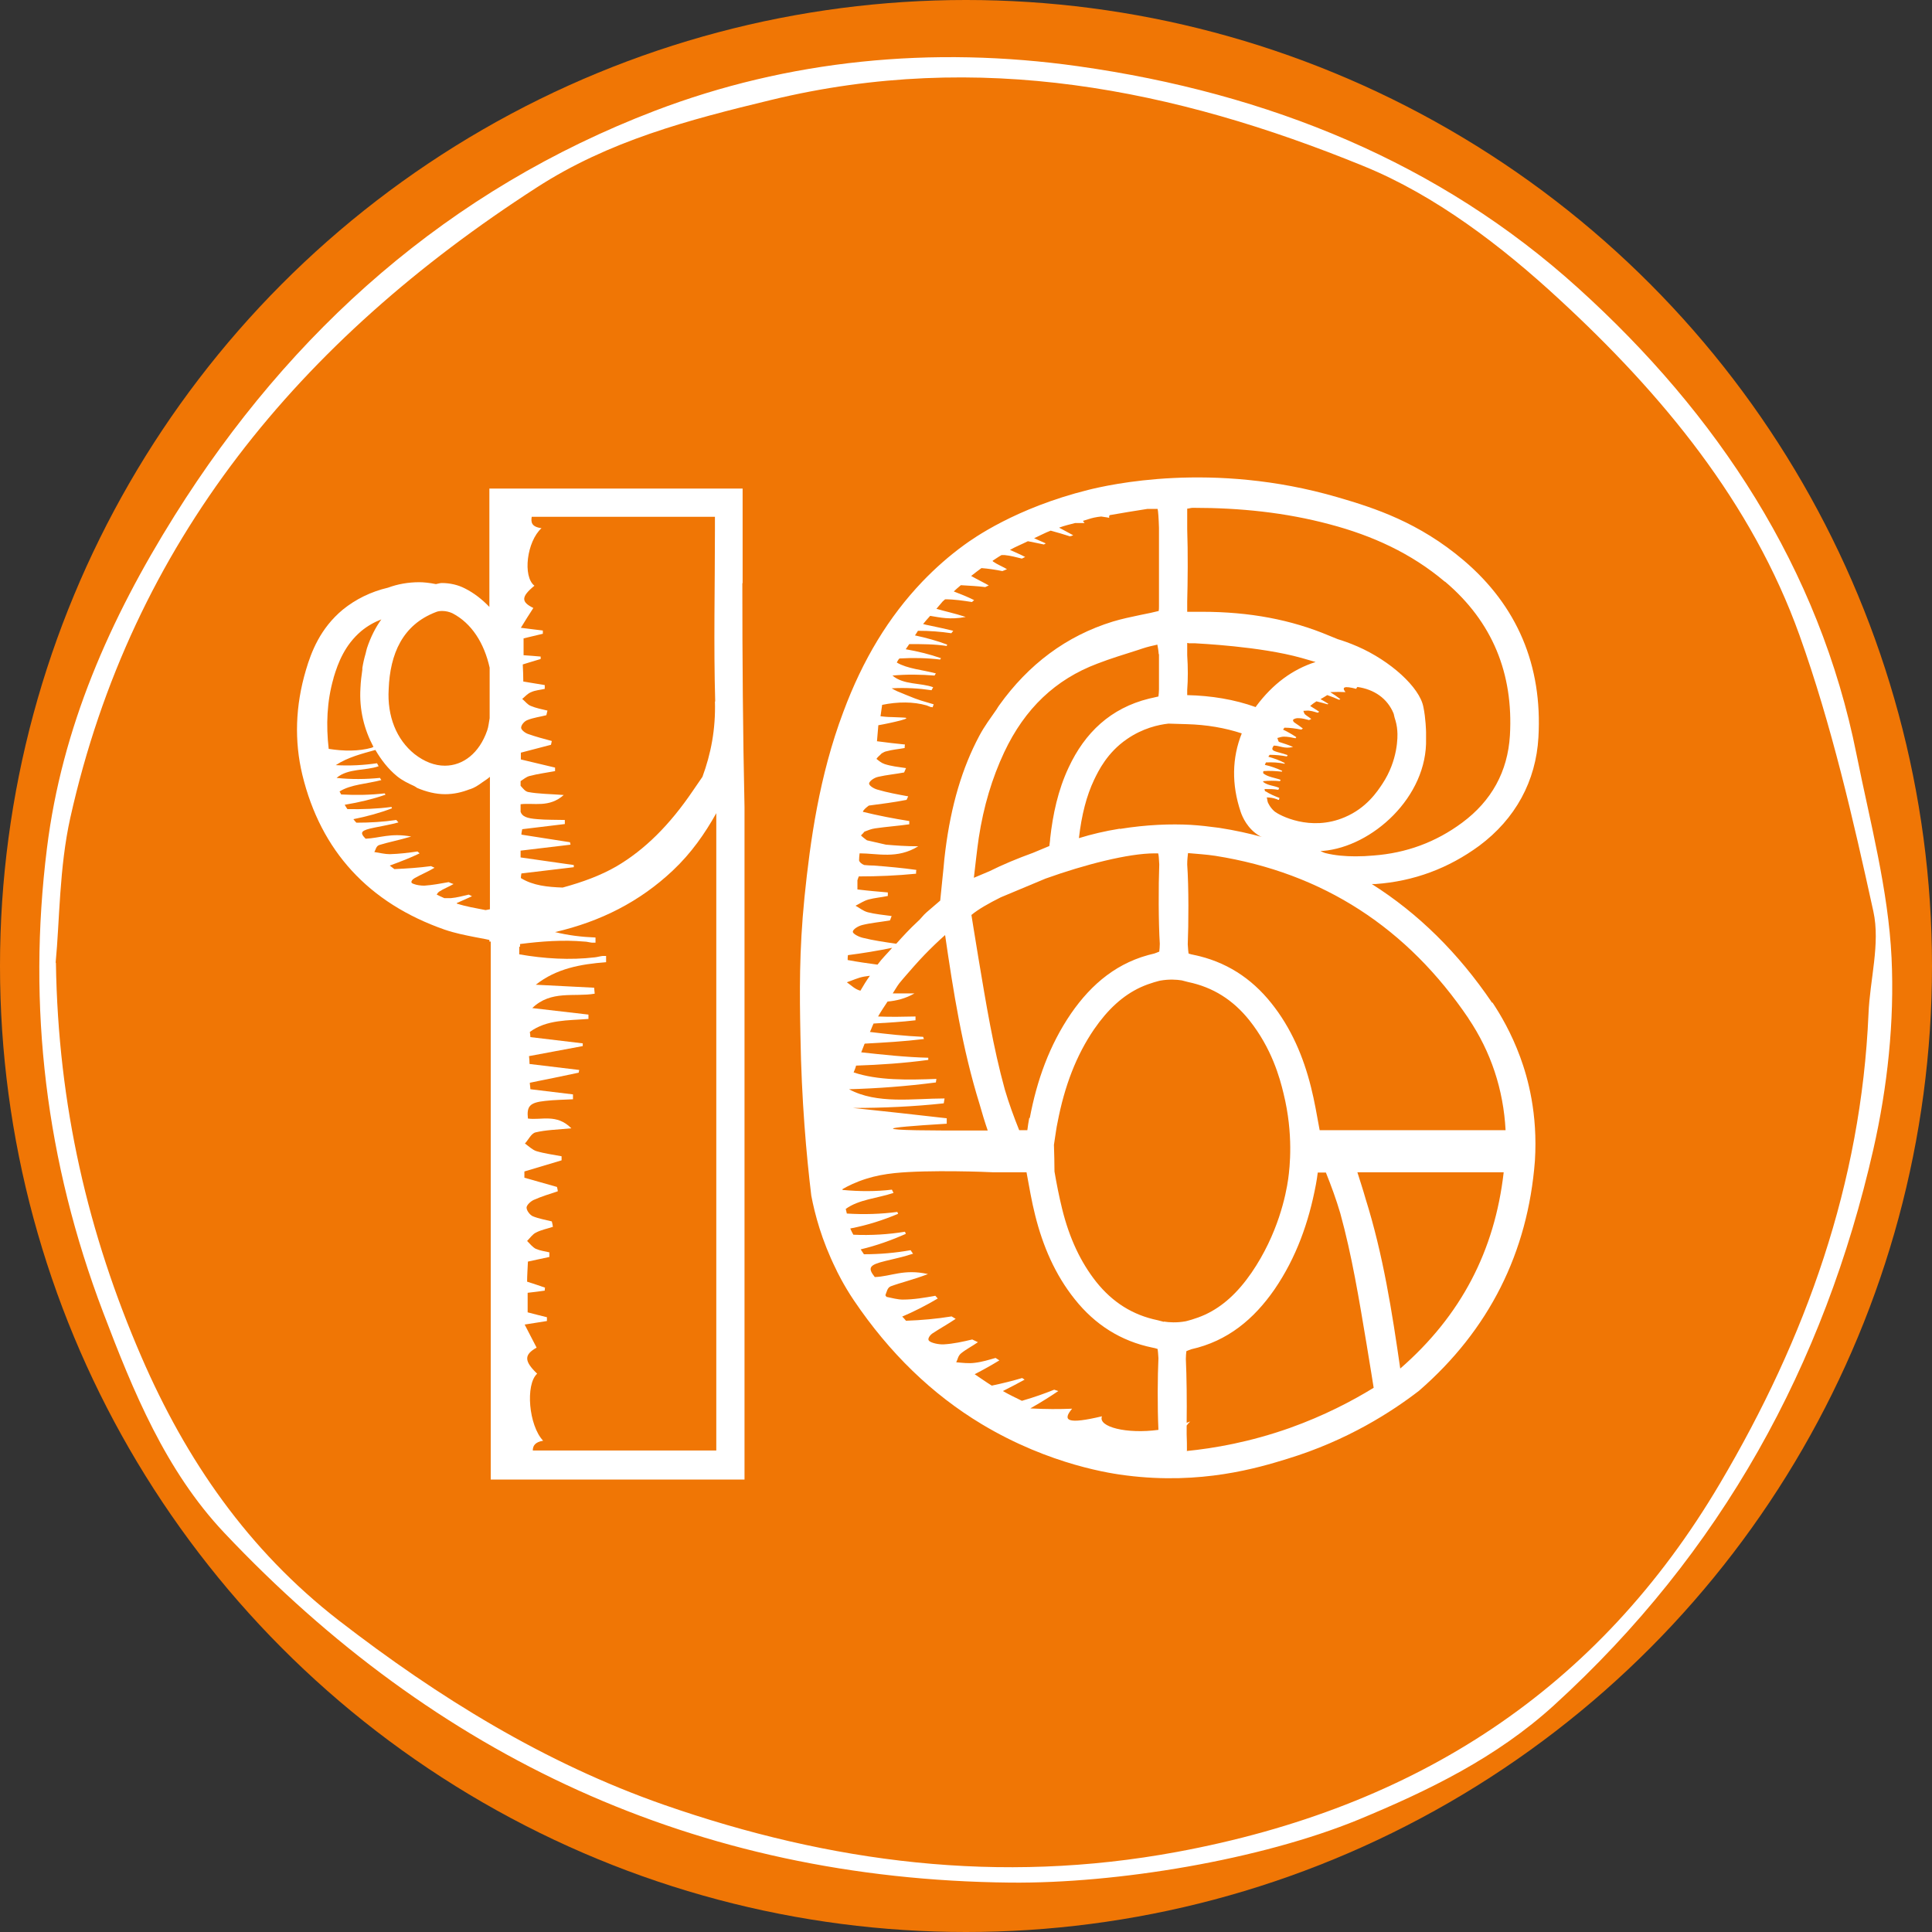
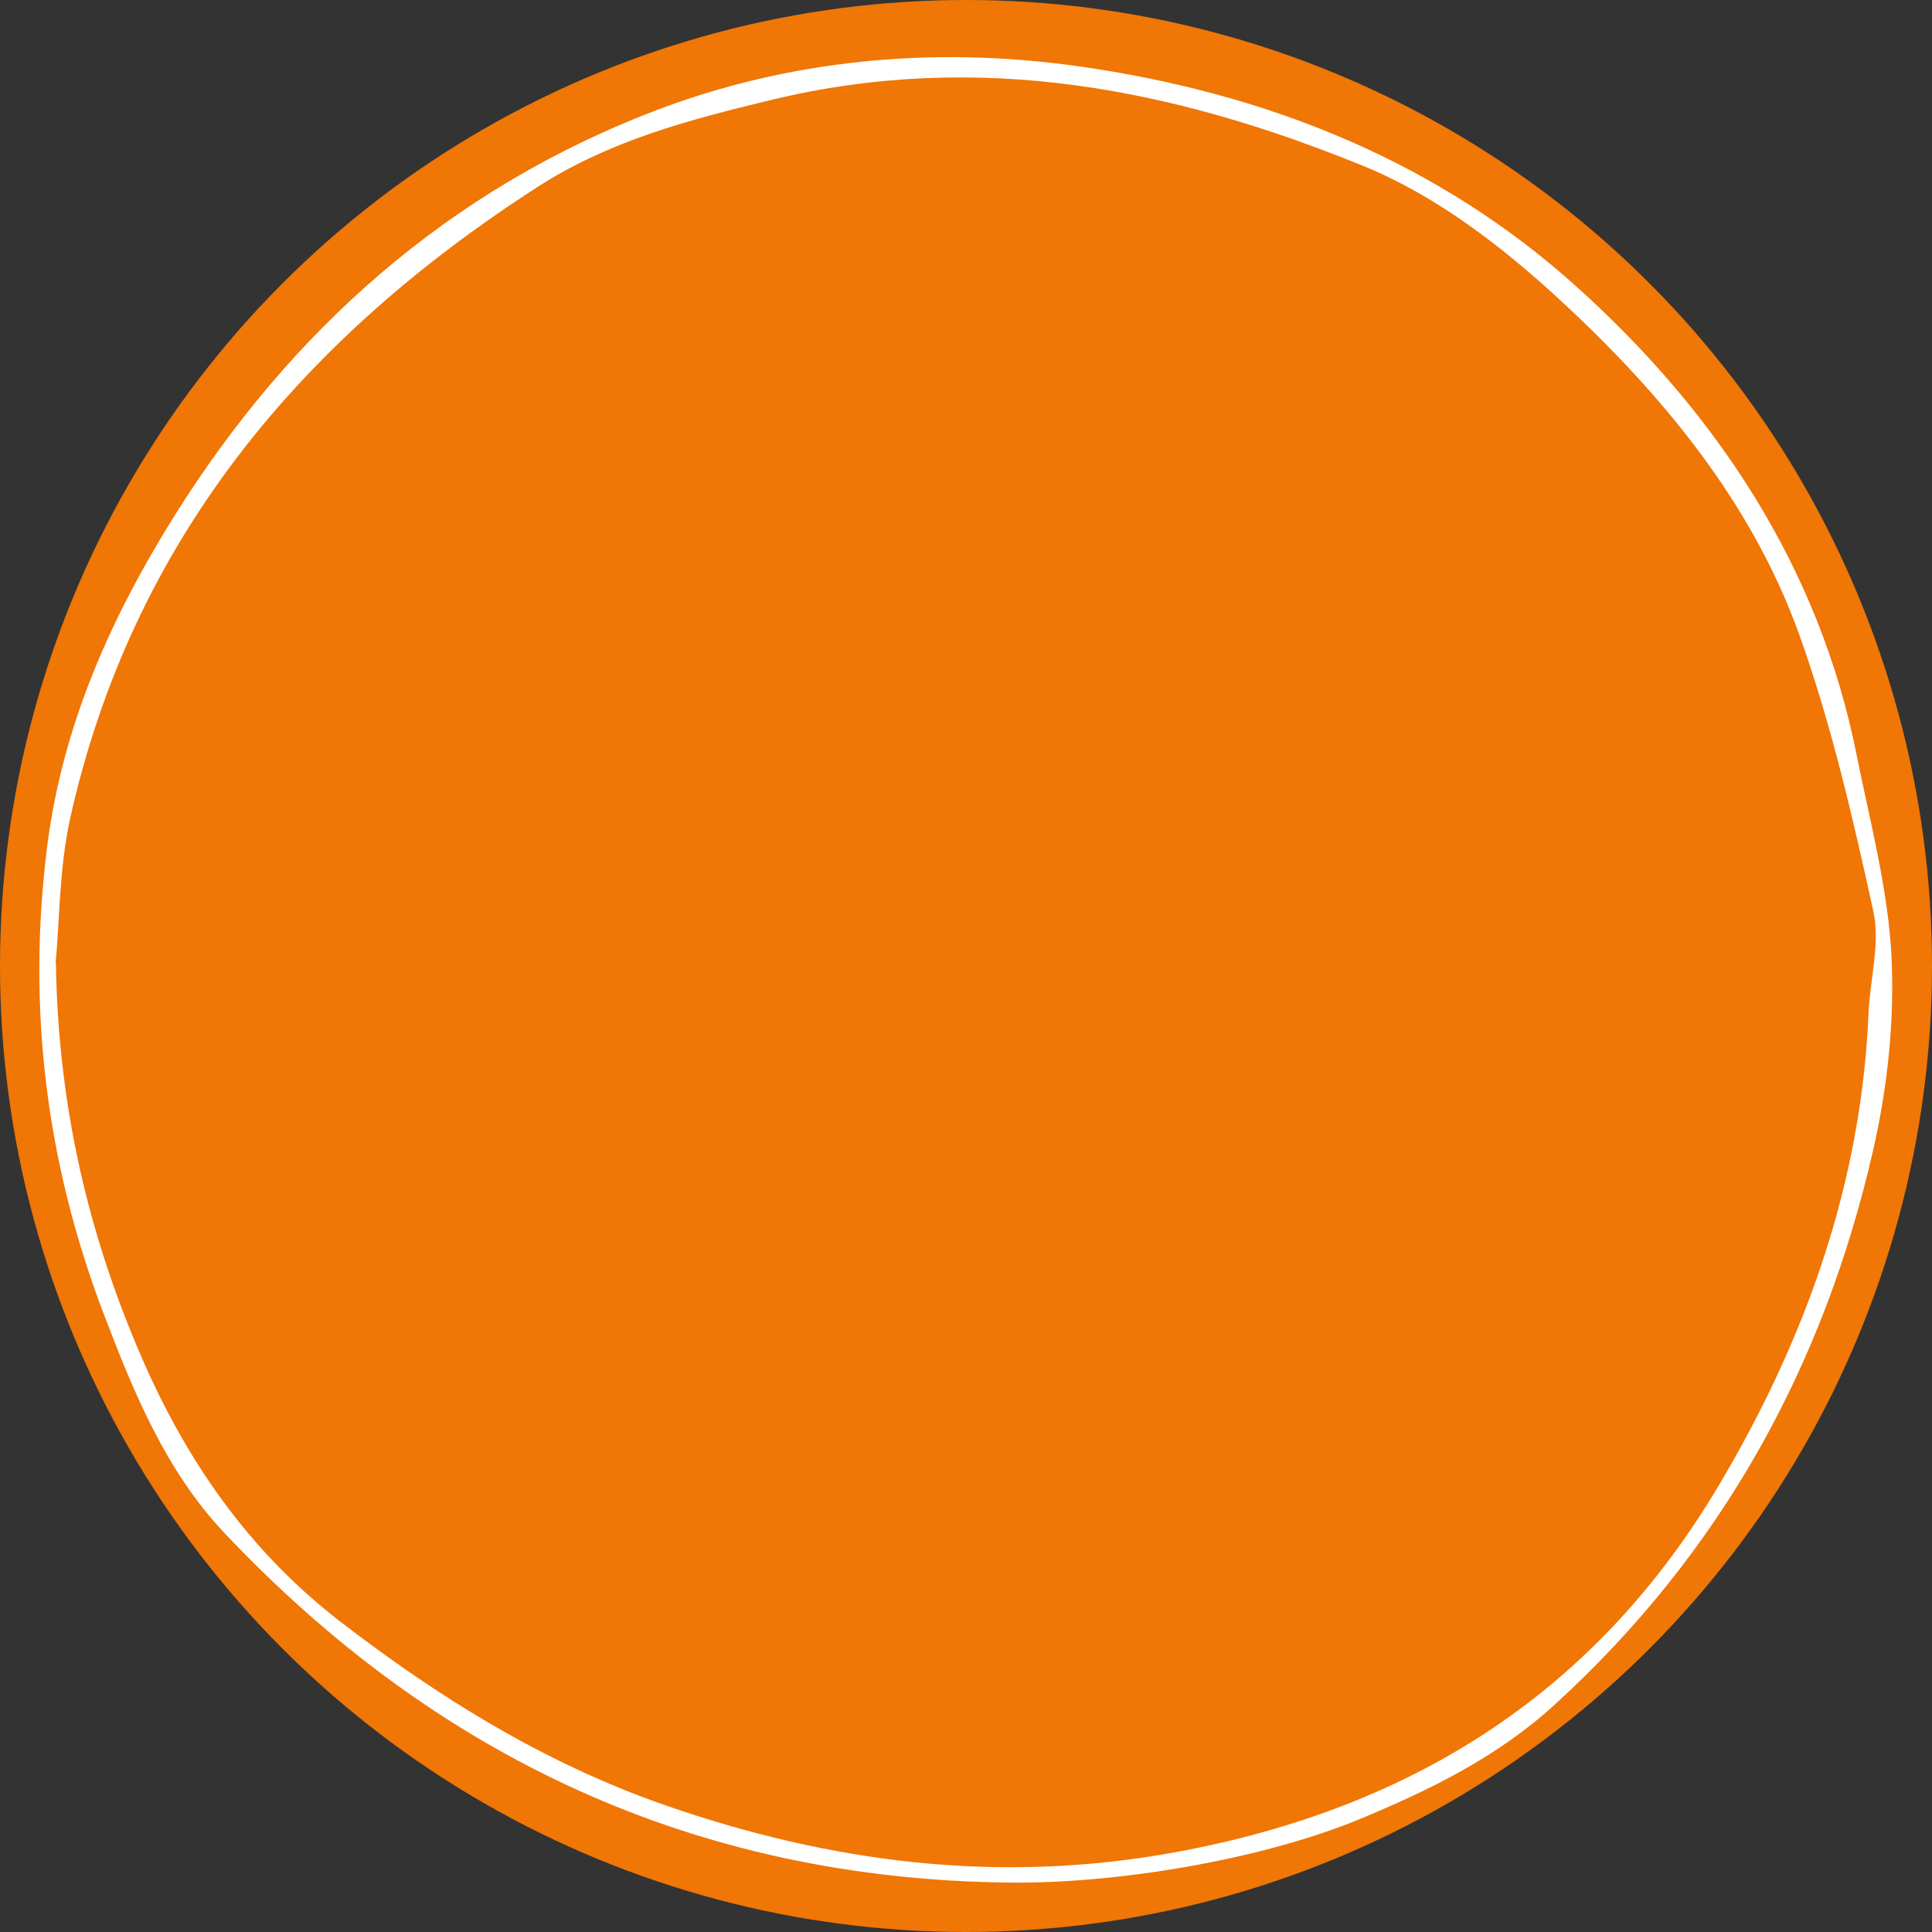
<svg xmlns="http://www.w3.org/2000/svg" id="Layer_2" viewBox="0 0 71.18 71.18">
  <rect x="0" y="0" width="71.18" height="71.18" fill="#333333" stroke="none" />
  <g id="Layer_1-2">
    <circle cx="35.59" cy="35.59" r="35.59" style="fill:#f07605;" />
-     <path d="m54.97,36.94c-1.24-1.83-2.72-3.29-4.43-4.37.05,0,.09,0,.14,0,1.41-.1,2.69-.58,3.82-1.41,1.33-.99,2.09-2.38,2.18-4,.15-2.64-.78-4.84-2.76-6.52-1.64-1.39-3.26-1.92-4.64-2.32-4.63-1.35-8.46-.45-9.19-.27-2.68.67-4.24,1.79-4.57,2.03-.55.4-1.06.85-1.54,1.35-1.23,1.29-2.19,2.86-2.91,4.8-.89,2.36-1.22,4.77-1.43,6.82-.2,2-.18,3.54-.15,5.1.04,2.4.22,4.41.4,5.9.13.68.38,1.64.91,2.71.01.03.28.59.66,1.15,1.31,1.94,2.88,3.46,4.71,4.56,2.53,1.52,4.84,1.83,5.33,1.89,2.75.35,4.85-.28,5.92-.61,2.23-.68,3.86-1.74,4.86-2.51,2.58-2.24,4.01-5.09,4.27-8.47.11-1.74-.26-3.06-.54-3.82-.33-.9-.73-1.57-1.02-2.01Zm-21.27-1.37c.23-.26.47-.51.73-.76.12-.12.26-.24.39-.36.3,2.06.63,4.17,1.27,6.23.09.32.19.65.3.97-2.32.01-3.49-.01-3.49-.07,0-.04.66-.1,1.98-.18v-.2c-1.15-.13-2.3-.26-3.45-.38,1.11,0,2.23-.05,3.34-.17.01-.06.02-.12.03-.18-1.15,0-2.49.22-3.52-.34,1.07-.03,2.13-.11,3.2-.25l.02-.13c-1.06.04-2.16.06-3.05-.24.03-.08.07-.16.09-.25.89-.03,1.77-.09,2.66-.21,0-.03,0-.05,0-.08-.82-.02-1.65-.11-2.47-.2.04-.09.07-.19.11-.28,0-.01.01-.03.02-.04.73-.04,1.45-.08,2.18-.17l-.03-.08c-.66-.03-1.31-.1-1.96-.18.05-.1.08-.2.13-.3,0,0,0,0,0-.01.52-.03,1.04-.06,1.55-.12,0-.05,0-.1,0-.14-.46.01-.92.02-1.38,0,.11-.19.23-.37.35-.55.33-.03.66-.11.99-.3-.3,0-.55,0-.8,0,.08-.12.15-.25.24-.37.17-.21.37-.43.56-.65Zm10.09-11.87h.23c.12.01,2.4.11,3.93.54.18.05.35.1.52.15-.85.27-1.58.81-2.19,1.63,0,.01-.01.02-.02.03-.78-.28-1.63-.42-2.52-.44v-.19c.03-.38.03-.83,0-1.28v-.45h.04Zm2.82,5.46s-.02-.06-.02-.09c.17,0,.35,0,.51.03,0-.02.02-.04.03-.07-.18-.09-.41-.08-.59-.22,0-.01,0-.02,0-.03.21-.02.42-.02.62,0,0-.02.02-.03.02-.05-.22-.08-.47-.1-.64-.24,0-.02,0-.03,0-.05,0,0,0-.02.01-.03.23-.02.46,0,.68.02,0,0,0-.02.01-.03-.2-.09-.41-.17-.64-.22.01-.03.03-.06.04-.09.24-.01.47,0,.69.05,0-.01,0-.02,0-.03-.19-.1-.39-.17-.6-.23.01-.02.03-.05.05-.07.21,0,.42.02.63.06.01-.02.02-.03.03-.05-.12-.04-.25-.08-.37-.11-.21-.06-.24-.1-.14-.24.22,0,.39.13.71.05-.2-.09-.36-.13-.5-.18-.06-.02-.05-.1-.08-.15.08-.02.16-.05.24-.05.15,0,.29.03.43.06.01-.01.02-.03.03-.04-.15-.1-.32-.2-.49-.28.02-.02.04-.05.05-.07.21,0,.41.03.62.07.02-.01.04-.02.06-.04-.1-.08-.21-.15-.31-.22-.04-.03-.07-.08-.04-.11.03-.03.13-.06.2-.05.13,0,.26.04.38.07.03-.01.05-.03.08-.04-.07-.06-.16-.11-.23-.17-.04-.04-.04-.09-.06-.13.08,0,.17-.02.25,0,.1.01.19.05.28.07.02-.01.03-.02.05-.04-.1-.07-.21-.13-.33-.21.07-.06.15-.12.23-.17.16.04.28.07.41.11.01,0,.02-.02.03-.02-.09-.05-.17-.11-.29-.17.09-.05.17-.1.25-.15.17.06.3.11.43.17.02,0,.04-.01.05-.02-.1-.08-.2-.15-.37-.26.21-.01.38-.01.56,0-.14-.18-.06-.24.4-.12,0-.03.02-.04.04-.07.62.09,1.1.42,1.33.97.02.05.02.1.04.16.05.15.09.31.1.49.02.22.02,1.09-.55,1.95-.18.27-.58.89-1.39,1.23-1.26.54-2.41-.07-2.59-.22-.17-.15-.24-.33-.24-.33-.02-.06-.02-.12-.04-.18.12,0,.25.02.35.06.02,0,.05.02.07.03.01,0,.02,0,.03,0,0-.02.01-.04.02-.07-.18-.07-.35-.14-.52-.25Zm-3.91-5.06v1.29c0,.09-.01.19-.02.27-.11.03-.23.05-.35.08-1.41.35-2.36,1.25-2.96,2.54-.39.83-.58,1.72-.68,2.62,0,.08-.02.17-.03.27-.2.08-.4.17-.6.25-.58.21-1.13.44-1.61.68-.19.08-.38.16-.57.24.06-.5.11-.99.18-1.47.18-1.17.49-2.2.94-3.16.76-1.61,1.89-2.68,3.43-3.26.49-.19.99-.34,1.49-.5l.18-.06c.18-.06.36-.1.54-.14h0c.02.1.04.21.05.35Zm-10.37,11.44c-.37-.05-.73-.1-1.1-.17,0-.06,0-.12.01-.18.55-.07,1.09-.16,1.63-.27-.18.21-.38.4-.54.62Zm-.49.44c.07-.01.14-.02.21-.03-.13.18-.24.36-.35.55-.2-.05-.34-.2-.5-.31.21-.07.41-.17.64-.21Zm6.08,5.21c-.03.15-.05.3-.07.45h-.3c-.2-.5-.38-.99-.53-1.5-.43-1.56-.69-3.16-.97-4.83l-.18-1.1-.08-.5c.25-.21.64-.43,1.08-.65l1.65-.69c1.45-.52,3.06-.93,4.02-.93.04,0,.09,0,.13,0,.02.06.03.21.04.41-.03.8-.03,2.12.02,2.92,0,.11-.01.21-.02.29-.05.02-.12.05-.18.07-1.34.3-2.31,1.11-3.07,2.21-.8,1.17-1.26,2.47-1.52,3.85Zm3.34-10.66c-.56.09-1.06.21-1.51.35.1-.86.28-1.56.56-2.15.16-.33.48-1,1.21-1.5.58-.4,1.16-.53,1.53-.57l.67.02c.75.02,1.42.14,2.03.34-.36.9-.38,1.88-.04,2.89.06.18.25.63.7.89.03.02.07.03.1.04-.47-.13-1.01-.25-1.59-.34-.37-.05-.72-.09-1.05-.11-.73-.04-1.62-.01-2.61.15Zm-8.12-6.27c.51-.03,1.01-.02,1.5.04,0-.02.02-.03.03-.05-.4-.14-.84-.25-1.3-.33.04-.06.09-.13.13-.19.47,0,.94,0,1.38.07,0-.02.01-.04.02-.05-.37-.14-.77-.25-1.19-.34.04-.05.07-.11.11-.17.42,0,.83.03,1.23.09.02-.03.05-.06.07-.09-.28-.07-.57-.13-.85-.19-.11-.02-.19-.04-.26-.06.08-.1.17-.2.26-.3.37.06.73.15,1.31.04-.43-.14-.78-.21-1.08-.3.08-.09.15-.18.23-.27.03-.03.06-.05.09-.08.34,0,.67.05.99.1.03-.02.05-.05.08-.07-.24-.12-.49-.22-.75-.32.09-.08.17-.16.26-.23.3.02.6.03.9.07.04-.02.08-.04.13-.06-.21-.12-.44-.23-.65-.35.13-.1.25-.2.38-.29.26.02.52.06.77.11.06-.02.12-.05.17-.07-.17-.1-.37-.18-.51-.28-.01,0-.01-.02-.02-.03.11-.07.22-.15.33-.21.04,0,.07,0,.11,0,.22.02.43.08.64.13.04-.02.08-.04.12-.06-.17-.09-.36-.17-.56-.26.21-.12.44-.21.66-.32.2.04.41.08.59.12.02-.01.05-.03.07-.04-.13-.06-.28-.12-.43-.19.2-.09.4-.2.61-.28.26.07.49.14.71.21.04-.01.08-.02.12-.04-.15-.08-.32-.17-.52-.28.19-.07.39-.12.59-.17.11,0,.24,0,.35,0-.03-.03-.04-.05-.06-.08.14-.04.27-.09.41-.12.09-.02.17-.03.26-.04.1.02.18.02.3.05-.02-.04,0-.07.01-.1.46-.08.93-.16,1.39-.23.05,0,.09,0,.14,0,.08,0,.16,0,.24,0,.02.08.04.35.05.7v2.87c0,.08,0,.13-.01.19l-.3.07-.39.08c-.33.07-.67.14-1,.24-1.72.53-3.11,1.58-4.19,3.09-.03.04-.06.09-.09.14-.22.32-.45.62-.64.98-.63,1.18-1.04,2.56-1.25,4.22-.03.22-.05.44-.07.67l-.03.29-.09.89-.5.43c-.13.11-.22.25-.35.36-.27.25-.52.52-.77.8-.42-.06-.84-.12-1.24-.22-.16-.04-.36-.15-.36-.22,0-.09.19-.21.35-.25.32-.08.68-.11,1.02-.17.02-.05.04-.11.06-.16-.29-.04-.61-.07-.88-.14-.18-.05-.3-.16-.45-.24.16-.08.3-.18.48-.23.22-.06.48-.08.71-.13,0-.04,0-.09,0-.13-.35-.03-.71-.06-1.12-.11,0-.11,0-.22,0-.34,0,0,0,0,0,0,.02-.05.03-.1.05-.14.7,0,1.41-.03,2.11-.1,0-.05,0-.1.01-.14-.5-.07-1.03-.12-1.57-.16-.12,0-.24-.01-.35-.02-.1-.04-.17-.1-.19-.17,0-.09.01-.18.02-.26.66,0,1.39.22,2.16-.26-.46,0-.84-.03-1.19-.06-.23-.05-.47-.11-.7-.16-.08-.06-.15-.11-.22-.18.05-.05.09-.09.13-.14.13-.05.25-.1.39-.12.41-.06.84-.09,1.26-.15,0-.04,0-.08,0-.12-.57-.09-1.14-.2-1.71-.34.02-.07.1-.14.22-.23.46-.06.93-.12,1.39-.21.02-.04.04-.09.06-.13-.38-.07-.77-.14-1.14-.25-.14-.04-.31-.15-.3-.23,0,0,0,0,0,0,.02-.09.19-.21.34-.24.3-.07.64-.1.95-.16.02-.05.05-.11.07-.16-.27-.04-.55-.07-.79-.15-.12-.04-.21-.12-.3-.19.05-.08.13-.13.19-.2.06-.03.11-.07.18-.08.21-.06.45-.08.67-.12,0-.04,0-.09.01-.13-.32-.03-.65-.07-1.03-.12.02-.2.03-.39.05-.59.1-.02.24-.04.41-.08.27-.06.63-.14.62-.18,0-.03-.16-.02-.52-.04-.18,0-.33-.02-.43-.03.02-.15.04-.29.06-.42.58-.12,1.15-.12,1.64.02.05.02.1.04.15.06.02,0,.05,0,.07.01.01-.04.03-.08.04-.11-.17-.05-.33-.1-.47-.14-.13-.04-.29-.1-.48-.18-.07-.03-.13-.05-.17-.07-.08-.03-.15-.06-.22-.09-.07-.03-.14-.07-.21-.11.51-.03,1,0,1.47.07.02-.04.04-.07.06-.11-.46-.17-1.09-.08-1.5-.43.53-.05,1.05-.04,1.55,0,.02-.03.03-.05.05-.08-.49-.13-1.05-.17-1.44-.4.02-.04.04-.08.07-.12Zm.07,24.26c.47-.2.92-.43,1.34-.68-.03-.03-.06-.07-.09-.1-.39.07-.79.14-1.2.14-.19,0-.4-.06-.6-.1-.01-.02-.03-.04-.04-.06.05-.12.07-.28.2-.33.38-.14.82-.24,1.37-.45-.89-.2-1.36.09-1.96.11-.28-.35-.19-.45.38-.59.34-.08.69-.16,1.03-.27-.03-.04-.06-.08-.09-.13-.56.1-1.13.15-1.72.15-.04-.06-.08-.12-.12-.18.59-.14,1.14-.34,1.66-.57,0-.03-.02-.05-.03-.08-.61.1-1.25.14-1.9.11-.04-.07-.08-.15-.11-.22,0,0,0,0,0-.01.63-.12,1.21-.31,1.76-.54-.01-.02-.02-.05-.03-.07-.6.08-1.22.1-1.86.06-.01-.06-.03-.11-.04-.17.48-.35,1.16-.39,1.76-.59-.02-.04-.04-.08-.06-.12-.58.07-1.19.07-1.82.01,0-.01,0-.02,0-.03.19-.11.49-.26.87-.38.35-.11.68-.17,1.05-.21,1.27-.13,3.49-.04,3.63-.03h1.23c.1.54.19,1.08.32,1.59.28,1.12.73,2.18,1.46,3.09.74.93,1.69,1.54,2.86,1.78.07.01.13.03.19.05.01.05.02.18.03.34-.03.65-.04,1.79,0,2.64-1.17.16-2.24-.11-2.08-.5-1.26.3-1.48.17-1.1-.28-.48.02-.96.02-1.54-.01.47-.27.75-.45,1.03-.64-.05-.02-.1-.03-.15-.05-.35.14-.71.27-1.19.41-.22-.11-.46-.22-.7-.36.32-.16.56-.29.8-.42-.03-.02-.06-.04-.09-.06-.34.1-.69.19-1.12.28-.21-.13-.42-.28-.63-.42.35-.18.63-.34.91-.51-.05-.03-.09-.06-.14-.09-.25.07-.5.15-.77.18-.22.03-.45,0-.68-.02.06-.11.06-.23.18-.33.17-.14.42-.27.62-.41-.07-.03-.14-.07-.21-.1-.34.08-.69.16-1.05.18-.18.01-.46-.05-.54-.13-.07-.06.02-.2.12-.27.27-.18.58-.35.86-.54-.05-.03-.1-.06-.15-.09-.55.09-1.11.14-1.68.16-.05-.06-.1-.12-.16-.17Zm9.67.18l-.23-.06c-.92-.19-1.66-.66-2.26-1.41-.57-.72-.99-1.6-1.26-2.7-.11-.45-.2-.9-.28-1.37,0-.33-.01-.65-.02-.98l.04-.27c.03-.18.05-.36.09-.54.26-1.37.7-2.5,1.35-3.45.51-.74,1.06-1.24,1.7-1.54.37-.17.73-.25.73-.25.33-.06.61-.04.8-.01.08.02.16.04.23.06.92.19,1.66.66,2.26,1.41.82,1.03,1.12,2.11,1.26,2.7.37,1.5.23,2.72.17,3.15-.08.57-.37,2.02-1.35,3.45-.51.74-1.06,1.24-1.7,1.54-.37.17-.73.25-.73.25-.33.06-.61.04-.8.01Zm11.22-11.18c.83,1.23,1.29,2.62,1.37,4.12h-6.85c-.1-.54-.19-1.08-.32-1.59-.28-1.12-.73-2.18-1.46-3.09-.74-.93-1.69-1.54-2.86-1.78-.07-.01-.13-.03-.19-.05-.01-.05-.02-.18-.03-.34.03-.73.04-2.09-.02-2.94,0-.18.02-.33.03-.42.33.03.67.05,1,.1,3.99.63,7.09,2.67,9.34,6Zm-.86-16.09c1.75,1.48,2.52,3.39,2.39,5.66-.08,1.34-.68,2.42-1.76,3.22-.97.72-2.06,1.12-3.27,1.21-.22.02-.44.03-.66.03-.37,0-.75-.03-1.11-.12-.07-.02-.13-.05-.18-.08.03,0,.06,0,.09,0,1.81-.15,3.86-1.99,3.8-4.14,0-.11,0-.23,0-.24s-.01-.51-.1-.93c-.14-.72-1.21-1.69-2.42-2.22-.3-.13-.56-.22-.73-.27l-.32-.13c-1.4-.59-2.93-.88-4.69-.88-.18,0-.36,0-.54,0v-.38c.02-.72.03-1.82,0-2.66v-.76c.06,0,.13-.03.2-.03.01,0,.02,0,.04,0,1.7,0,3.38.17,5.02.61,1.55.41,2.99,1.06,4.23,2.11Zm-9.51,32.02c0-.2,0-.4-.01-.6,0-.1,0-.21,0-.33.04-.05.07-.09.13-.15-.04.02-.09.03-.13.05.01-.78,0-1.72-.03-2.35,0-.11.01-.21.02-.29.05-.02.12-.05.18-.07,1.34-.3,2.31-1.11,3.07-2.21.8-1.17,1.26-2.47,1.52-3.85.03-.15.05-.3.07-.45h.3c.2.5.38.99.53,1.5.43,1.56.69,3.16.97,4.83l.18,1.1.08.5c-.8.49-1.83,1.03-3.09,1.48-1.47.52-2.79.75-3.81.85Zm7.86-3.02c-.3-2.08-.63-4.2-1.28-6.27-.09-.32-.2-.65-.3-.97h5.39c-.33,2.89-1.57,5.28-3.81,7.23Z" style="fill:#fff;" />
-     <path d="m27.36,21.47c0-.65,0-1.29,0-1.93v-1.54h-9.33v4.36c-.26-.27-.56-.51-.9-.68-.25-.13-.55-.2-.85-.2-.08,0-.15.03-.22.04-.24-.05-.47-.07-.61-.07-.41,0-.8.07-1.15.2-.64.15-1.2.43-1.67.81-.83.69-1.16,1.55-1.36,2.23-.39,1.32-.43,2.61-.13,3.86.68,2.8,2.44,4.72,5.24,5.7.38.13.74.2,1.09.27.14.03.28.05.42.08l.14.03v.06h.05s0,18.77,0,18.77v1.05h1.05s3.63,0,3.63,0h3.63s1.04,0,1.04,0v-24.76c-.06-2.72-.08-5.46-.08-8.25Zm-10.53,11.8c.2-.09.39-.17.56-.25-.04-.02-.08-.04-.12-.06-.22.05-.43.11-.66.13-.08,0-.16,0-.24,0-.1-.04-.19-.09-.28-.13.02-.04.04-.07.09-.11.15-.1.36-.18.53-.28-.06-.02-.12-.04-.18-.07-.29.05-.59.11-.9.13-.12,0-.28-.02-.38-.06-.02-.01-.06-.02-.08-.04-.04-.05.02-.13.11-.18.23-.13.5-.24.73-.38-.04-.02-.09-.04-.13-.06-.44.06-.9.09-1.35.11-.06-.04-.11-.09-.17-.13.38-.14.75-.28,1.1-.45-.03-.02-.05-.05-.08-.07-.34.05-.67.09-1.02.1-.18,0-.38-.05-.57-.08.06-.09.06-.22.19-.26.32-.1.7-.17,1.17-.31-.76-.14-1.17.06-1.68.08-.24-.24-.16-.31.33-.41.29-.06.59-.11.88-.19-.03-.03-.05-.06-.08-.09-.48.07-.97.1-1.47.1-.04-.04-.07-.08-.11-.13.5-.1.98-.23,1.42-.4,0-.02-.01-.04-.02-.05-.52.07-1.07.09-1.62.08-.04-.05-.07-.11-.1-.16.54-.09,1.04-.21,1.5-.37,0-.02-.02-.03-.03-.05-.52.06-1.05.07-1.6.04-.02-.04-.04-.07-.06-.11.41-.26,1.01-.28,1.54-.42-.02-.03-.04-.05-.05-.08-.51.05-1.05.06-1.6,0,.42-.36,1.08-.26,1.55-.43-.02-.04-.04-.07-.06-.11-.48.07-.99.1-1.52.07.44-.29.96-.42,1.46-.56.21.36.47.7.8.97.2.16.41.26.63.36.04.02.08.05.11.07.33.14.68.23,1.03.23.32,0,.62-.07.9-.18,0,0,0,0,.01,0,.16-.05.3-.14.45-.25.1-.07.2-.13.29-.21,0,0,0,0,0,0v4.88s-.11.02-.16.03c-.36-.07-.72-.13-1.06-.24Zm9.51-7.43c.03,1.03-.15,1.94-.46,2.78l-.35.51c-.86,1.27-1.78,2.18-2.82,2.79-.59.34-1.25.58-1.98.78-.55-.02-1.09-.07-1.54-.35,0-.06.01-.11.02-.17l1.93-.23s0-.06,0-.08c-.65-.09-1.31-.19-1.96-.28v-.25s1.84-.22,1.84-.22l-.02-.09c-.6-.09-1.19-.19-1.79-.28,0-.07.02-.14.03-.2l1.57-.19c0-.05,0-.1,0-.15-.34-.01-.68,0-1.01-.03-.4-.03-.56-.1-.62-.27v-.28c.49-.06,1.05.14,1.59-.34-.54-.04-.94-.04-1.31-.11-.11-.02-.19-.13-.28-.23v-.17c.11-.07.21-.16.33-.19.3-.08.62-.12.94-.18,0-.04,0-.09,0-.13-.42-.1-.84-.2-1.26-.3v-.25c.37-.1.74-.19,1.11-.29l.03-.14c-.3-.08-.6-.16-.88-.26-.11-.04-.25-.15-.25-.23,0-.1.12-.24.23-.28.22-.09.47-.12.7-.18.01-.06.03-.12.04-.17-.21-.05-.42-.09-.61-.17-.13-.05-.21-.17-.32-.26.11-.09.2-.2.33-.25.15-.07.33-.08.5-.12,0-.05,0-.09,0-.14-.25-.04-.5-.08-.79-.13,0-.21-.01-.42-.02-.63.25-.08.46-.14.66-.2,0-.03,0-.06,0-.09-.19-.02-.38-.03-.63-.05,0-.22,0-.42,0-.62.28-.07.5-.12.71-.17,0-.04,0-.08,0-.12-.22-.03-.45-.05-.81-.1.17-.28.31-.5.46-.73-.45-.22-.46-.41.04-.82-.44-.34-.28-1.63.26-2.12-.38-.05-.39-.23-.36-.42h6.75v.5c0,2.1-.05,4.21.01,6.31Zm-8.3-1.23v1.85c-.03.15-.04.31-.09.45-.29.84-.89,1.3-1.56,1.3-.37,0-.75-.14-1.12-.43-.66-.53-1.01-1.39-.95-2.39.05-1.3.51-2.37,1.74-2.84.07-.03.15-.04.23-.04.13,0,.26.03.37.08.72.37,1.18,1.11,1.38,2.01Zm-5.75.36c.17-.57.42-1.21,1.02-1.72.23-.19.48-.33.74-.43-.21.29-.39.64-.53,1.06-.02.06-.03.13-.05.2-.05.17-.09.34-.12.53,0,.02,0,.04,0,.06-.03.21-.06.43-.07.68-.05.8.14,1.53.48,2.17-.02,0-.04.02-.07.03-.47.13-1.02.13-1.58.04-.1-.87-.07-1.75.18-2.61Zm5.74,8.58h0s0,0,0,0c0,0,0,0,0,0Zm8.36,19.89c-2.25,0-4.51,0-6.76,0,0-.17.08-.31.38-.36-.53-.56-.66-2.07-.22-2.47-.49-.47-.48-.7-.02-.96-.14-.26-.27-.53-.44-.85.36-.06.59-.09.82-.13v-.14c-.22-.05-.43-.11-.71-.18,0-.23,0-.47,0-.72.25-.03.44-.05.63-.08,0-.04,0-.07.01-.11-.2-.07-.41-.14-.66-.22,0-.24.02-.49.03-.74.29-.06.54-.12.79-.17,0-.06,0-.11,0-.17-.17-.04-.34-.06-.5-.13-.12-.06-.22-.19-.32-.29.11-.11.2-.25.33-.31.19-.1.41-.14.62-.21-.01-.07-.02-.13-.04-.2-.24-.06-.48-.1-.7-.19-.11-.05-.23-.21-.23-.32,0-.09.15-.23.26-.28.29-.13.59-.22.89-.32,0-.05-.02-.11-.03-.16-.4-.11-.8-.23-1.2-.34,0-.08,0-.16,0-.23l1.37-.41c0-.05,0-.1,0-.15-.31-.06-.63-.1-.93-.19-.15-.05-.28-.18-.42-.28.13-.14.23-.37.39-.41.38-.09.78-.1,1.32-.15-.54-.55-1.11-.29-1.6-.36-.05-.46.07-.59.64-.65.34-.04.68-.04,1.02-.06,0-.06,0-.12,0-.18l-1.57-.19c0-.08-.02-.16-.02-.24.6-.12,1.2-.24,1.8-.37l.02-.1-1.83-.22c0-.1-.01-.2-.02-.29.66-.12,1.32-.25,1.98-.37,0-.03,0-.06,0-.1l-1.93-.23c0-.06-.01-.13-.02-.19.62-.46,1.41-.42,2.16-.48,0-.05,0-.11,0-.16l-2.07-.24c.69-.67,1.55-.4,2.3-.53l-.02-.22c-.72-.04-1.43-.07-2.15-.11.76-.6,1.66-.76,2.59-.83v-.23s-.09,0-.13,0c-.09.01-.19.04-.28.05-.92.11-1.87.05-2.79-.11v-.28h.03s0-.1,0-.1c.79-.1,1.58-.16,2.37-.09.09,0,.18.03.28.04.04,0,.08,0,.13,0v-.19c-.51-.02-1.01-.08-1.49-.2,1.68-.39,3.12-1.12,4.34-2.27.68-.64,1.18-1.36,1.6-2.11v23.51Z" style="fill:#fff;" />
    <path d="m37.21,69.36c-11.6-.12-21.17-4.65-28.95-12.89-2.16-2.29-3.35-5.2-4.46-8.12-2.11-5.55-2.8-11.25-2.07-17.1.55-4.44,2.31-8.43,4.7-12.25,4.29-6.85,10.12-12.02,17.7-14.92,4.9-1.87,10.19-2.4,15.59-1.64,7.02.99,13.32,3.55,18.43,8.18,5.11,4.62,8.88,10.3,10.25,17.18.5,2.49,1.17,4.98,1.29,7.49.11,2.34-.15,4.76-.67,7.05-1.81,7.96-5.6,14.87-11.77,20.49-2.12,1.93-4.62,3.14-7.2,4.21-3.61,1.48-8.89,2.36-12.83,2.32ZM2.06,35.47c.08,5.28,1.19,9.99,3.15,14.52,1.64,3.79,3.92,7.11,7.27,9.71,3.66,2.83,7.57,5.25,11.97,6.79,6.14,2.14,12.37,2.95,18.91,1.74,8.82-1.63,15.53-5.99,20.01-13.58,3.17-5.36,5.2-11.06,5.47-17.29.05-1.27.44-2.59.18-3.78-.75-3.42-1.54-6.87-2.72-10.17-1.75-4.89-5.06-8.89-8.86-12.39-2.11-1.95-4.55-3.82-7.2-4.9-6.97-2.85-14.17-4.29-21.82-2.44-3.07.74-5.99,1.51-8.65,3.23C11.04,12.54,4.86,19.97,2.59,30.13c-.41,1.85-.39,3.78-.54,5.34Z" style="fill:#fff;" />
  </g>
</svg>